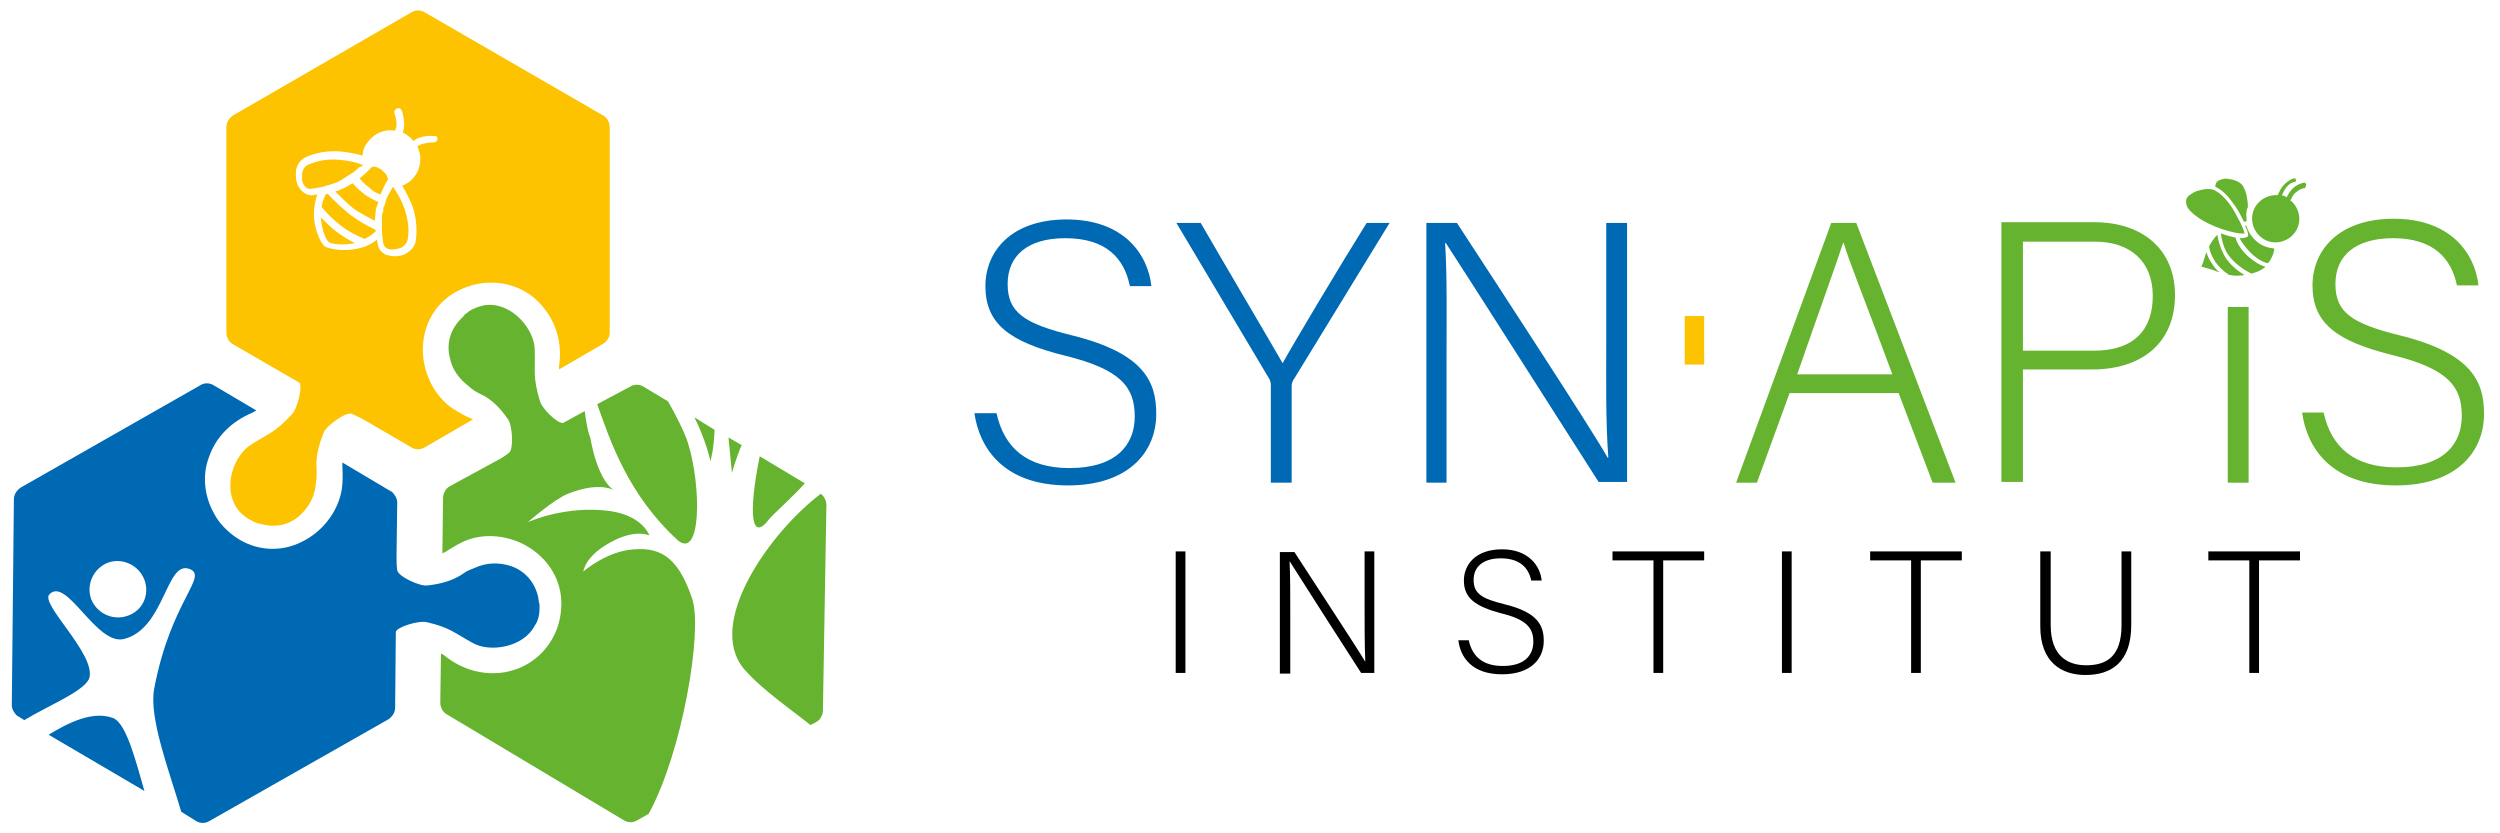
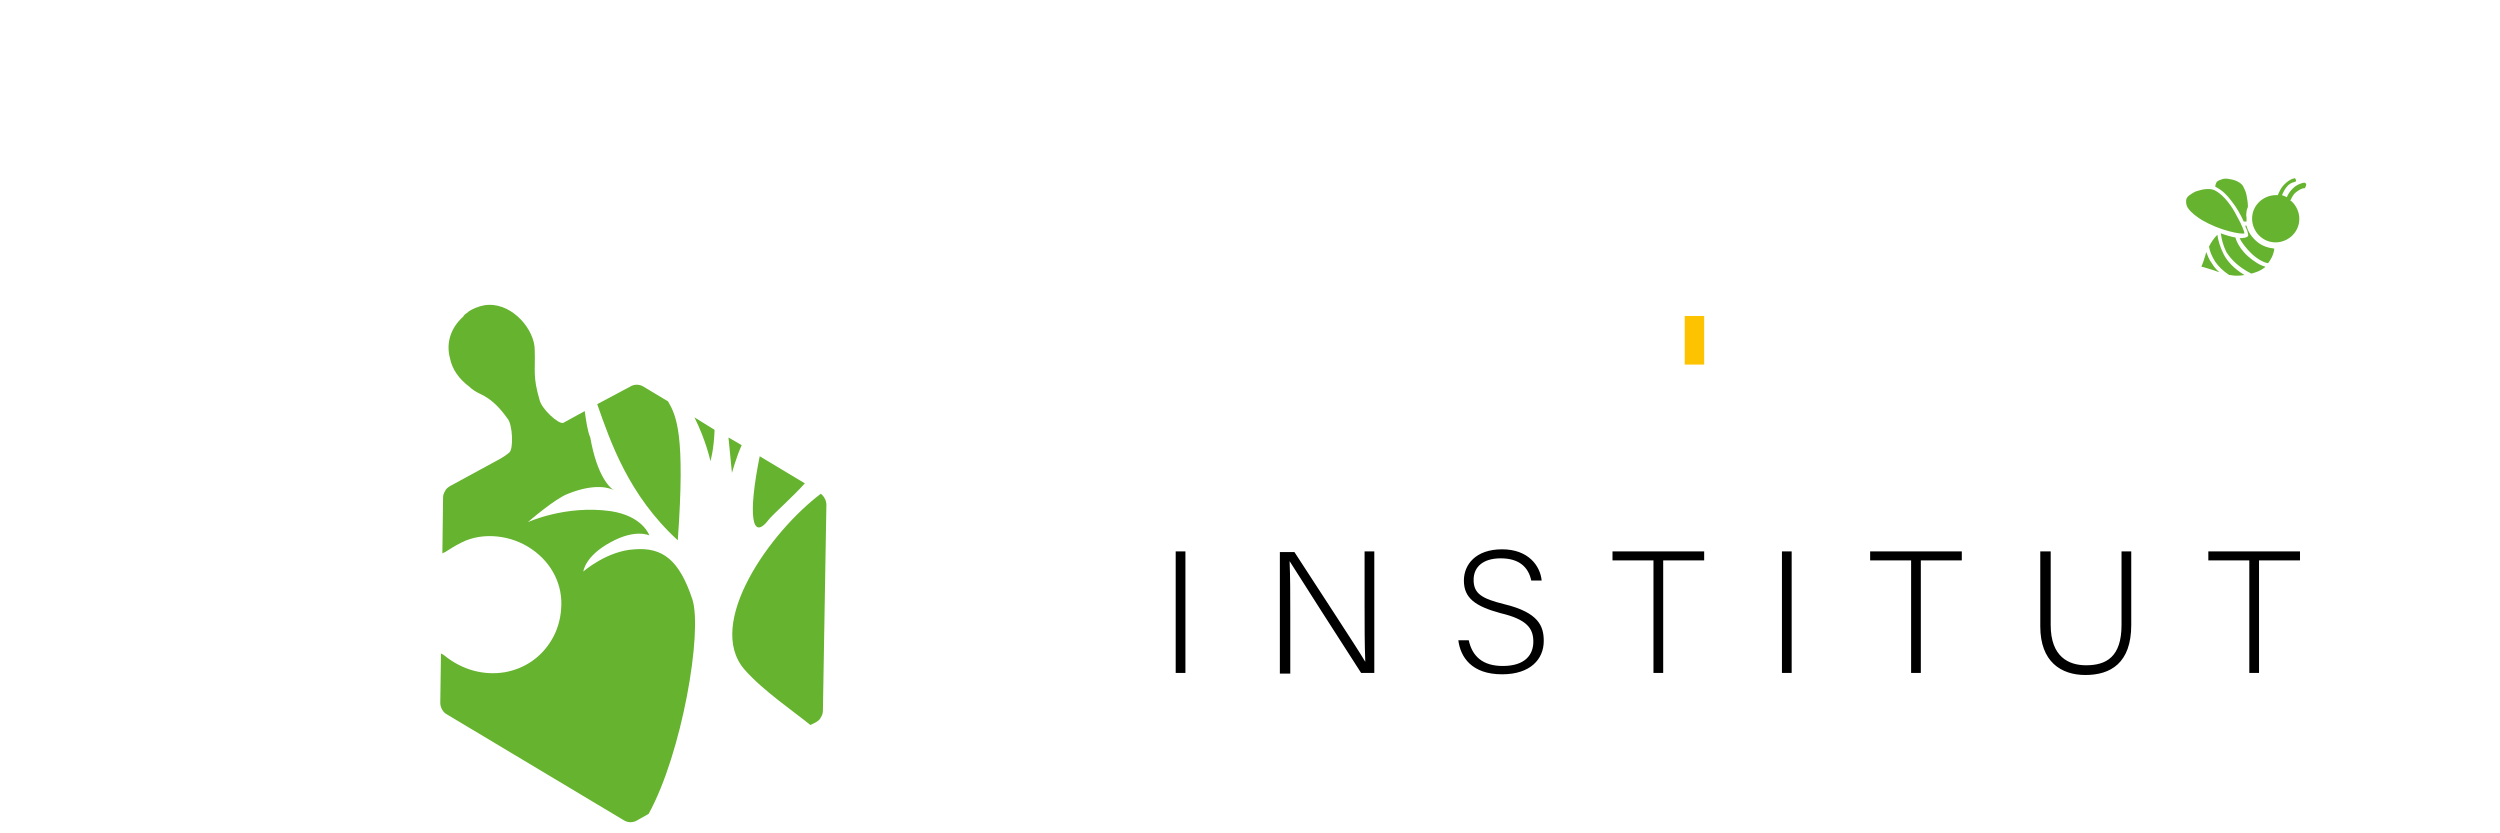
<svg xmlns="http://www.w3.org/2000/svg" version="1.1" id="Logo" x="0px" y="0px" viewBox="0 0 360 120" enable-background="new 0 0 360 120" xml:space="preserve">
-   <path fill="#FDC300" d="M54,31.8C54,31.8,54,31.8,54,31.8c0-0.1,0-0.2,0-0.3c0-0.4,0.1-0.8,0.1-1.1c0,0,0,0,0,0c0,0,0,0,0,0  c0-0.3,0.1-0.5,0.2-0.8c0-0.1,0-0.1,0.1-0.2c0-0.1,0-0.2,0.1-0.3c-0.7-0.3-1.4-0.7-2-1.1c-0.6-0.5-1.2-1-1.7-1.6c0,0,0,0,0,0  c-0.1,0-0.1,0.1-0.2,0.1c-0.1,0-0.1,0.1-0.2,0.1c-0.2,0.1-0.5,0.3-0.7,0.4c0,0,0,0,0,0c0,0,0,0,0,0c-0.4,0.2-0.7,0.3-1.1,0.5  c0,0-0.1,0-0.1,0c-0.1,0-0.1,0-0.2,0.1c0.9,0.9,1.8,1.8,2.7,2.5C51.9,30.7,53,31.3,54,31.8 M49.1,32.5c1,0.8,2.2,1.4,3.4,1.9  c0.6-0.3,1.1-0.6,1.6-1.1c0-0.1,0-0.2,0-0.2c0,0,0,0,0,0c-1.3-0.6-2.5-1.3-3.7-2.2c-1.1-0.9-2.2-1.9-3.2-3c-0.1,0-0.2,0.1-0.3,0.1  c-0.3,0.6-0.5,1.2-0.6,1.8C47.1,30.8,48.1,31.7,49.1,32.5 M48.5,33.4c-0.8-0.6-1.6-1.4-2.3-2.1c0.1,1.8,0.8,3.4,1.2,3.6  c0.3,0.2,1.9,0.5,3.7,0.1C50.1,34.5,49.3,34,48.5,33.4 M52.3,23.8C52.3,23.7,52.3,23.7,52.3,23.8c-1.1-0.5-2.3-0.7-3.6-0.8  c-1.5-0.1-2.9,0.1-4.3,0.7c-0.5,0.2-0.8,0.7-0.9,1.3c0,0.3,0,0.7,0,1c0.1,0.3,0.2,0.6,0.4,0.8c0.2,0.3,0.5,0.4,0.8,0.4  c0.8-0.1,1.5-0.2,2.1-0.4c0.1,0,0.1,0,0.2-0.1c0,0,0.1,0,0.1,0c0.3-0.1,0.5-0.1,0.7-0.2c0.1,0,0.2-0.1,0.3-0.1  c0.3-0.1,0.6-0.2,0.9-0.4c0.2-0.1,0.3-0.2,0.5-0.3c0.1-0.1,0.2-0.1,0.3-0.2c0.1-0.1,0.2-0.1,0.3-0.2c0.1-0.1,0.2-0.1,0.3-0.2  c0,0,0,0,0,0c0,0,0,0,0,0c0.1,0,0.1-0.1,0.2-0.1c0.1-0.1,0.2-0.1,0.3-0.2c0.2-0.1,0.3-0.3,0.5-0.4c0.1-0.1,0.2-0.2,0.3-0.3  C52,24,52.1,23.9,52.3,23.8 M54.8,28c0.3-0.7,0.6-1.5,1.1-2.2c-0.1-0.2-0.2-0.5-0.3-0.7c0,0,0,0,0,0c-0.1-0.1-0.2-0.2-0.3-0.3  c-0.1-0.1-0.2-0.2-0.3-0.3c-0.2-0.2-0.5-0.3-0.7-0.4c-0.2-0.1-0.5-0.1-0.7-0.1c-0.3,0.3-0.6,0.6-0.9,0.9c0,0-0.1,0.1-0.1,0.1  c-0.2,0.2-0.5,0.4-0.7,0.6c0,0-0.1,0-0.1,0.1c0.4,0.5,0.9,1,1.5,1.4C53.6,27.5,54.2,27.8,54.8,28C54.8,28.1,54.8,28.1,54.8,28   M58.3,30.2c-0.4-1.2-1-2.3-1.7-3.3c0,0,0,0.1-0.1,0.1c-0.1,0.2-0.2,0.4-0.3,0.6c-0.1,0.1-0.1,0.2-0.2,0.3c-0.1,0.2-0.2,0.4-0.3,0.6  c0,0.1-0.1,0.2-0.1,0.3c-0.1,0.2-0.1,0.5-0.2,0.7c0,0.1,0,0.1-0.1,0.2c-0.1,0.2-0.1,0.4-0.1,0.6c0,0.1,0,0.2-0.1,0.3  c-0.1,0.3-0.1,0.7-0.1,1c0,0.1,0,0.2,0,0.3c0,0.2,0,0.5,0,0.7c0,0.2,0,0.3,0,0.5c0,0.6,0.1,1.3,0.2,2c0.1,0.3,0.3,0.6,0.6,0.7  c0.3,0.1,0.6,0.2,0.9,0.1c0.3,0,0.7-0.1,1-0.2c0.5-0.2,0.9-0.7,1-1.2C59,33,58.7,31.5,58.3,30.2 M63,20c0,0.3-0.3,0.5-0.5,0.5  c-0.6,0-1.2,0.1-1.6,0.2c-0.3,0.1-0.6,0.2-0.8,0.4c0.2,0.4,0.3,0.8,0.4,1.2c0.1,1.1-0.1,2.2-0.8,3.1c-0.3,0.4-0.7,0.8-1.1,1  c-0.2,0.1-0.4,0.3-0.7,0.3c0.6,1,1.1,2,1.5,3c0.5,1.5,0.7,3.1,0.5,4.8c-0.1,1-0.8,1.7-1.6,2.1c-0.4,0.2-0.9,0.3-1.4,0.3  c-0.5,0-0.9-0.1-1.3-0.2c-0.6-0.3-1.1-0.8-1.2-1.5c0-0.2-0.1-0.4-0.1-0.7c-0.5,0.4-1,0.7-1.5,0.9c0,0,0,0,0,0  c-0.4,0.2-0.9,0.3-1.3,0.4c-2.1,0.5-4.2,0-4.7-0.3c-0.5-0.3-1.5-2.2-1.6-4.4c0-0.5,0-0.9,0.1-1.4c0,0,0,0,0-0.1  c0.1-0.5,0.2-1.1,0.4-1.6c-0.2,0-0.4,0.1-0.6,0.1c-0.7,0.1-1.3-0.2-1.8-0.8c-0.3-0.3-0.5-0.8-0.6-1.2c-0.1-0.4-0.1-0.9-0.1-1.4  c0.1-0.9,0.6-1.7,1.5-2.1c1.6-0.7,3.2-0.9,4.8-0.8c1.1,0.1,2.2,0.3,3.3,0.6c0-0.3,0.1-0.5,0.1-0.7c0.1-0.5,0.4-0.9,0.7-1.3  c0.7-0.9,1.7-1.5,2.7-1.6c0.4-0.1,0.8,0,1.2,0c0.1-0.3,0.2-0.5,0.2-0.9c0-0.5-0.1-1-0.3-1.6c-0.1-0.3,0.1-0.6,0.4-0.7  c0.3-0.1,0.6,0.1,0.7,0.4c0.2,0.7,0.3,1.4,0.3,2c0,0.4-0.1,0.8-0.2,1.1c0.3,0.1,0.6,0.3,0.8,0.5c0.3,0.2,0.5,0.4,0.7,0.7  c0.3-0.2,0.6-0.4,1-0.5c0.6-0.2,1.2-0.3,2-0.2C62.8,19.5,63,19.7,63,20 M87.8,47.9V18.3c0-0.7-0.4-1.4-1-1.7L61.2,1.8  c-0.3-0.2-0.7-0.3-1-0.3c-0.3,0-0.7,0.1-1,0.3L33.6,16.6c-0.6,0.4-1,1-1,1.7v29.6c0,0.7,0.4,1.4,1,1.7l9.5,5.5  c0.5,0.4-0.2,3.7-1.1,4.6c-2.4,2.6-3.3,2.7-5.8,4.3c-2.5,1.5-4.1,6-2.2,9c0.4,0.7,1.1,1.3,1.9,1.8c0.3,0.1,0.5,0.3,0.8,0.4  c0.2,0.1,0.4,0.2,0.7,0.2c2.3,0.7,4.5,0.2,6.1-1.5c1.1-1.1,1.9-2.6,2-4.5c0.1-0.6,0.1-1.2,0.1-1.8c-0.2-1.9,0.4-3.7,1-5.3  c0.4-1,3.3-3.1,4.1-2.7c0.6,0.3,1.3,0.6,1.8,0.9l6.7,3.9c0.3,0.2,0.7,0.3,1,0.3c0.3,0,0.7-0.1,1-0.3l6.9-4c-0.1-0.1-0.2-0.1-0.4-0.2  c-0.5-0.2-1.3-0.6-2.4-1.3c-2.8-1.8-4.6-5.5-4.4-9.1c0.2-3.5,2.1-6.5,5.2-8c1.4-0.7,3-1.1,4.6-1.1c2.9,0,5.6,1.2,7.4,3.4  c2,2.3,2.9,5.4,2.4,8.6c0,0.2,0,0.4,0,0.5l6.2-3.6C87.4,49.2,87.8,48.6,87.8,47.9" />
-   <path fill="#0069B4" d="M7,105.8l13.8,8.1c-1.3-4.5-2.6-9.7-4.5-10.5C13.3,102.3,9.8,104.1,7,105.8 M18.3,88.7  c-2.1,0.7-4.4-0.4-5.2-2.5c-0.7-2.1,0.4-4.4,2.5-5.2c2.1-0.7,4.4,0.4,5.2,2.5C21.6,85.7,20.5,88,18.3,88.7 M77.7,87.5  c0-0.3,0-0.6-0.1-0.8c0-0.2-0.1-0.5-0.1-0.7c-0.5-2.3-2.1-4-4.3-4.6c-1.5-0.4-3.2-0.4-4.9,0.4c-0.5,0.2-1.1,0.4-1.6,0.8  c-1.6,1.1-3.4,1.5-5.1,1.7c-1.1,0.2-4.3-1.3-4.4-2.2c-0.1-0.7-0.1-1.4-0.1-2l0.1-7.7c0-0.4-0.1-0.7-0.3-1c-0.2-0.3-0.4-0.6-0.7-0.7  l-6.9-4.1c0,0.1,0,0.2,0,0.4c0,0.6,0.1,1.5,0,2.7c-0.2,3.3-2.5,6.7-5.8,8.3c-3.1,1.6-6.7,1.3-9.5-0.6c-1.3-0.9-2.5-2.1-3.2-3.5  c-1.4-2.5-1.7-5.5-0.7-8.1c1-2.9,3.2-5.1,6.3-6.4c0.2-0.1,0.3-0.2,0.5-0.3l-6.1-3.6c-0.6-0.4-1.4-0.4-2,0L3,70.2c-0.6,0.4-1,1-1,1.7  l-0.3,29.6c0,0.4,0.1,0.7,0.3,1c0.2,0.3,0.4,0.6,0.7,0.7l0.8,0.5c3.6-2.2,9-4.3,9.4-6.2C13.6,94,5.8,87,7.1,85.6  c2.5-2.7,6.8,7.5,10.8,6.4c5.8-1.5,6-11.2,9.3-10.1c3,1-2.6,4.5-5,17.3c-0.8,4.2,2.3,12.2,3.9,17.7l2.1,1.3c0.6,0.4,1.4,0.4,2,0  l25.7-14.6c0.6-0.4,1-1,1-1.7L57,91c0.1-0.7,3.3-1.7,4.5-1.4c3.4,0.8,4,1.6,6.6,3c2.5,1.4,7.3,0.6,8.9-2.5  C77.5,89.4,77.7,88.5,77.7,87.5" />
-   <path fill="#65B32E" d="M116.7,104.4l0.8-0.4c0.3-0.2,0.6-0.4,0.7-0.7c0.2-0.3,0.3-0.6,0.3-1l0.5-29.6c0-0.6-0.3-1.2-0.8-1.6  c-7.3,5.5-16.7,18.7-11,25.3C109.8,99.4,114.5,102.6,116.7,104.4 M106.8,64.1l-1.9-1.1l0.5,5.1C105.4,68.1,106,65.9,106.8,64.1   M100,60.1c1.7,3.4,2.3,6.3,2.3,6.3s0.5-1.6,0.6-4.5L100,60.1z M115.9,69.6l-6.5-3.9c-1.7,8.4-1.2,12.5,1.4,9  C111.6,73.8,114.2,71.5,115.9,69.6 M84.2,59.2l-3.1,1.7c-0.7,0.2-3.1-2-3.4-3.3c-1-3.4-0.6-4.2-0.7-7.2c0-2.9-3.1-6.6-6.6-6.5  c-0.8,0-1.7,0.3-2.5,0.7c-0.2,0.1-0.5,0.3-0.7,0.5c-0.2,0.1-0.4,0.3-0.5,0.5c-1.8,1.6-2.5,3.8-1.9,6c0.3,1.5,1.2,2.9,2.8,4.1  c0.4,0.4,0.9,0.7,1.5,1c1.8,0.8,3,2.2,4,3.6c0.7,0.8,0.9,4.4,0.2,4.9c-0.5,0.4-1.1,0.8-1.7,1.1L64.8,70c-0.3,0.2-0.6,0.4-0.7,0.7  c-0.2,0.3-0.3,0.6-0.3,1l-0.1,8c0.1-0.1,0.2-0.1,0.4-0.2c0.5-0.3,1.2-0.8,2.4-1.4c3-1.5,7.1-1.1,10.1,1c2.9,2,4.5,5.2,4.2,8.6  c-0.1,1.6-0.6,3.2-1.4,4.5c-1.5,2.5-3.9,4.1-6.7,4.6c-3,0.5-6.1-0.3-8.7-2.4c-0.1-0.1-0.3-0.2-0.5-0.3l-0.1,7.1c0,0.7,0.4,1.4,1,1.7  l25.4,15.2c0.6,0.4,1.4,0.4,2,0l1.6-0.9c4.8-8.7,7.8-26.2,6.3-30.9c-1.9-5.7-4.3-7.5-8.3-7.2c-4,0.2-7.4,3.2-7.4,3.2  s0.2-2.2,3.9-4.2c3.6-2,5.6-1,5.6-1s-0.9-2.8-5.6-3.5c-6.5-0.9-11.9,1.6-11.9,1.6s3.9-3.4,5.8-4.1c4-1.6,6.1-0.8,6.6-0.5  c-0.5-0.3-2.4-1.9-3.4-7.6C84.6,62.1,84.4,60.6,84.2,59.2 M96.2,57.8l-3.5-2.1c-0.6-0.4-1.4-0.4-2,0L86,58.2  c1.9,5.4,4.5,13.1,11.6,19.6c3.4,2.8,3.4-7.7,1.5-13.9C98.7,62.5,97.4,59.9,96.2,57.8" />
+   <path fill="#65B32E" d="M116.7,104.4l0.8-0.4c0.3-0.2,0.6-0.4,0.7-0.7c0.2-0.3,0.3-0.6,0.3-1l0.5-29.6c0-0.6-0.3-1.2-0.8-1.6  c-7.3,5.5-16.7,18.7-11,25.3C109.8,99.4,114.5,102.6,116.7,104.4 M106.8,64.1l-1.9-1.1l0.5,5.1C105.4,68.1,106,65.9,106.8,64.1   M100,60.1c1.7,3.4,2.3,6.3,2.3,6.3s0.5-1.6,0.6-4.5L100,60.1z M115.9,69.6l-6.5-3.9c-1.7,8.4-1.2,12.5,1.4,9  C111.6,73.8,114.2,71.5,115.9,69.6 M84.2,59.2l-3.1,1.7c-0.7,0.2-3.1-2-3.4-3.3c-1-3.4-0.6-4.2-0.7-7.2c0-2.9-3.1-6.6-6.6-6.5  c-0.8,0-1.7,0.3-2.5,0.7c-0.2,0.1-0.5,0.3-0.7,0.5c-0.2,0.1-0.4,0.3-0.5,0.5c-1.8,1.6-2.5,3.8-1.9,6c0.3,1.5,1.2,2.9,2.8,4.1  c0.4,0.4,0.9,0.7,1.5,1c1.8,0.8,3,2.2,4,3.6c0.7,0.8,0.9,4.4,0.2,4.9c-0.5,0.4-1.1,0.8-1.7,1.1L64.8,70c-0.3,0.2-0.6,0.4-0.7,0.7  c-0.2,0.3-0.3,0.6-0.3,1l-0.1,8c0.1-0.1,0.2-0.1,0.4-0.2c0.5-0.3,1.2-0.8,2.4-1.4c3-1.5,7.1-1.1,10.1,1c2.9,2,4.5,5.2,4.2,8.6  c-0.1,1.6-0.6,3.2-1.4,4.5c-1.5,2.5-3.9,4.1-6.7,4.6c-3,0.5-6.1-0.3-8.7-2.4c-0.1-0.1-0.3-0.2-0.5-0.3l-0.1,7.1c0,0.7,0.4,1.4,1,1.7  l25.4,15.2c0.6,0.4,1.4,0.4,2,0l1.6-0.9c4.8-8.7,7.8-26.2,6.3-30.9c-1.9-5.7-4.3-7.5-8.3-7.2c-4,0.2-7.4,3.2-7.4,3.2  s0.2-2.2,3.9-4.2c3.6-2,5.6-1,5.6-1s-0.9-2.8-5.6-3.5c-6.5-0.9-11.9,1.6-11.9,1.6s3.9-3.4,5.8-4.1c4-1.6,6.1-0.8,6.6-0.5  c-0.5-0.3-2.4-1.9-3.4-7.6C84.6,62.1,84.4,60.6,84.2,59.2 M96.2,57.8l-3.5-2.1c-0.6-0.4-1.4-0.4-2,0L86,58.2  c1.9,5.4,4.5,13.1,11.6,19.6C98.7,62.5,97.4,59.9,96.2,57.8" />
  <path d="M323.9,96.9h1.4V80.7h5.9v-1.3H318v1.3h5.9V96.9z M293.8,79.4v10.8c0,5.1,3,7,6.5,7c3.6,0,6.6-1.7,6.6-7.2V79.4h-1.4V90  c0,4.6-2.2,5.8-5.1,5.8c-2.5,0-5.1-1.2-5.1-5.8V79.4H293.8z M275.2,96.9h1.4V80.7h5.9v-1.3h-13.2v1.3h5.9V96.9z M256.6,96.9h1.4  V79.4h-1.4V96.9z M238.1,96.9h1.4V80.7h5.9v-1.3h-13.2v1.3h5.9V96.9z M210,92.2L210,92.2c0.3,2.4,1.9,4.9,6.3,4.9c4.1,0,6-2.2,6-4.8  c0-2.1-0.7-4.1-5.7-5.3c-3.2-0.8-4.4-1.5-4.4-3.5c0-1.9,1.4-3.1,3.9-3.1c2.7,0,4,1.3,4.4,3.2h1.5c-0.2-2.1-1.9-4.5-5.7-4.5  c-3.8,0-5.5,2.2-5.5,4.5c0,2.5,1.6,3.7,5.3,4.7c3.8,0.9,4.7,2.2,4.7,4.1c0,1.9-1.2,3.5-4.4,3.5c-2.9,0-4.4-1.4-4.9-3.7H210z   M185.8,96.9v-8.1c0-3.2,0-5.8-0.1-8h0c1.2,1.9,7.7,12.1,10.3,16.1h1.9V79.4h-1.4v7.9c0,2.9,0,5.4,0.1,8h0  c-1.1-1.9-7.5-11.6-10.2-15.8h-2.1v17.5H185.8z M169.3,96.9h1.4V79.4h-1.4V96.9z" />
-   <path fill="#65B32E" d="M320.8,69.5h3V44.2h-3V69.5z M272.5,53.9h-13.7c3.3-9.5,5.7-16.1,6.6-18.9h0.1  C266.2,37.5,268.4,42.8,272.5,53.9 M278.3,69.5h3.3l-14.3-37.4h-3.6L250,69.5h3l4.7-12.9h15.7L278.3,69.5z M310,42.6  c0,4.7-2.5,7.9-8.5,7.9h-10.2V34.8h10.4C306.7,34.8,310,37.6,310,42.6 M313.2,42.5c0-6.6-4.7-10.5-11.6-10.5h-13.4v37.4h3.1V53.2h10  C308.5,53.2,313.2,49.3,313.2,42.5 M353.8,41.1h3.1c-0.5-4.6-4-9.6-12.2-9.6c-8,0-11.7,4.6-11.7,9.6c0,5.4,3.4,8,11.4,10  c8.2,2,10.1,4.6,10.1,8.8c0,4-2.6,7.4-9.4,7.4c-6.1,0-9.4-2.9-10.5-7.9h-3.1c0.7,5.1,4.2,10.5,13.5,10.5c8.7,0,12.7-4.8,12.7-10.3  c0-4.5-1.6-8.7-12.1-11.3c-6.9-1.7-9.3-3.3-9.3-7.4c0-4.1,2.9-6.6,8.3-6.6C350.4,34.3,353,37.2,353.8,41.1" />
  <rect x="242.6" y="45.5" fill="#FDC300" width="2.8" height="7" />
-   <path fill="#0069B4" d="M208.3,69.5V52.2c0-6.8,0.1-12.3-0.2-17.2h0.1c2.7,4.1,16.5,25.8,22,34.4h4.1V32.1h-3v16.8  c0,6.1-0.1,11.6,0.3,17h-0.1c-2.3-4.1-15.9-24.9-21.7-33.8h-4.4v37.4H208.3z M186,69.5V55.6c0-0.4,0.1-0.6,0.2-0.8l13.9-22.7h-3.3  c-4,6.4-10.5,17.3-12.1,20.2c-1.6-2.8-8.1-13.8-11.8-20.2h-3.5l13.4,22.5c0.1,0.2,0.2,0.5,0.2,0.9v14H186z M140.3,59.4L140.3,59.4  c0.7,5.1,4.2,10.5,13.5,10.5c8.7,0,12.7-4.8,12.7-10.3c0-4.5-1.6-8.7-12.1-11.3c-6.9-1.7-9.3-3.3-9.3-7.4c0-4.1,2.9-6.6,8.3-6.6  c5.9,0,8.5,2.9,9.3,6.9h3.1c-0.5-4.6-4-9.6-12.2-9.6c-8,0-11.7,4.6-11.7,9.6c0,5.4,3.4,8,11.4,10c8.2,2,10.1,4.6,10.1,8.8  c0,4-2.6,7.4-9.4,7.4c-6.1,0-9.4-2.9-10.5-7.9H140.3z" />
  <path fill="#65B32E" d="M324.1,36.4c0.8,0.8,1.8,1.4,2.5,1.5c0.4-0.5,0.8-1.2,0.9-2.1c-0.9-0.1-1.8-0.4-2.5-1  c-0.7-0.6-1.3-1.4-1.5-2.3c-0.1,0-0.1,0-0.2,0c0.1,0.3,0.2,0.5,0.3,0.7c0.1,0.4,0.2,0.7,0.1,0.8c-0.1,0.2-0.6,0.3-1.2,0.3  C322.8,34.9,323.4,35.7,324.1,36.4 M324.2,39.4c0.7-0.2,1.3-0.4,1.8-0.8c0.1-0.1,0.2-0.1,0.2-0.2c-0.8-0.2-1.7-0.8-2.5-1.5  c-0.9-0.8-1.6-1.9-1.8-2.7c-0.6-0.1-1.3-0.3-2.1-0.6c0.1,0.8,0.3,1.7,0.8,2.7C321.3,37.4,322.4,38.5,324.2,39.4 M319,37.7  c0.5,0.7,1.1,1.3,2,1.9c0.3,0,0.6,0.1,0.8,0.1c0.5,0,0.9,0,1.4-0.1c-1.5-0.9-2.5-2-3-3c-0.5-1-0.8-2-0.9-2.8  c-0.5,0.5-0.9,1.1-1.2,1.7C318.2,36.2,318.5,36.9,319,37.7 M317.4,37.3c-0.1,0.4-0.3,0.8-0.4,1.1c0.5,0.1,1,0.3,1.4,0.4  c0.4,0.1,0.8,0.3,1.2,0.4c-0.5-0.4-0.8-0.8-1.1-1.3c-0.4-0.5-0.6-1.1-0.8-1.6C317.6,36.7,317.5,37,317.4,37.3 M319.1,27.5  c-0.1,0-0.1-0.1-0.2-0.1c-0.6-0.3-1.6-0.2-2.5,0.1c-0.4,0.1-0.8,0.4-1.1,0.6c-0.3,0.2-0.5,0.5-0.5,0.8c0,0.3,0,0.7,0.3,1.1  c0.4,0.6,1.2,1.2,2,1.7c1.2,0.7,2.7,1.3,3.9,1.6c1.1,0.3,2,0.4,2.2,0.3c0-0.2-0.4-1.3-1.1-2.5C321.4,29.7,320.3,28.2,319.1,27.5   M323.5,30.5c0-0.2,0.1-0.5,0.2-0.7c0-0.6-0.1-1.2-0.2-1.7c-0.1-0.5-0.3-0.9-0.5-1.3c-0.3-0.5-1.1-0.9-1.9-1c-0.4-0.1-0.8-0.1-1.1,0  c-0.3,0.1-0.6,0.2-0.8,0.4c-0.1,0.2-0.2,0.4-0.2,0.7l0,0c0.1,0,0.2,0.1,0.2,0.1c0.8,0.4,1.5,1.1,2.1,1.9c0.8,1,1.4,2.1,1.8,3  c0.1,0,0.2,0,0.3,0l0.1,0l0-0.1c0-0.2,0-0.3,0-0.5C323.4,31,323.5,30.7,323.5,30.5 M332.1,26.6c0-0.2-0.2-0.3-0.3-0.3  c-0.6,0.1-1.2,0.4-1.6,0.8c-0.4,0.4-0.7,0.8-0.9,1.3c-0.2-0.1-0.4-0.2-0.7-0.3c0.2-0.4,0.4-0.9,0.7-1.2c0.3-0.4,0.7-0.6,1.1-0.7  c0.2,0,0.3-0.2,0.2-0.3c0-0.2-0.2-0.3-0.3-0.2c-0.5,0.1-1,0.5-1.4,0.9c-0.4,0.4-0.7,1-0.9,1.5c-0.1,0-0.2,0-0.3,0  c-0.9,0-1.8,0.4-2.4,1c-0.6,0.6-1,1.4-1,2.4c0,0.9,0.4,1.8,1,2.4c0.6,0.6,1.4,1,2.4,1c0.9,0,1.8-0.4,2.4-1c0.6-0.6,1-1.4,1-2.4  c0-0.9-0.4-1.8-1-2.4c-0.1-0.1-0.2-0.2-0.3-0.2c0.2-0.4,0.4-0.9,0.8-1.2c0.4-0.3,0.8-0.6,1.3-0.6C332,26.9,332.1,26.7,332.1,26.6" />
</svg>